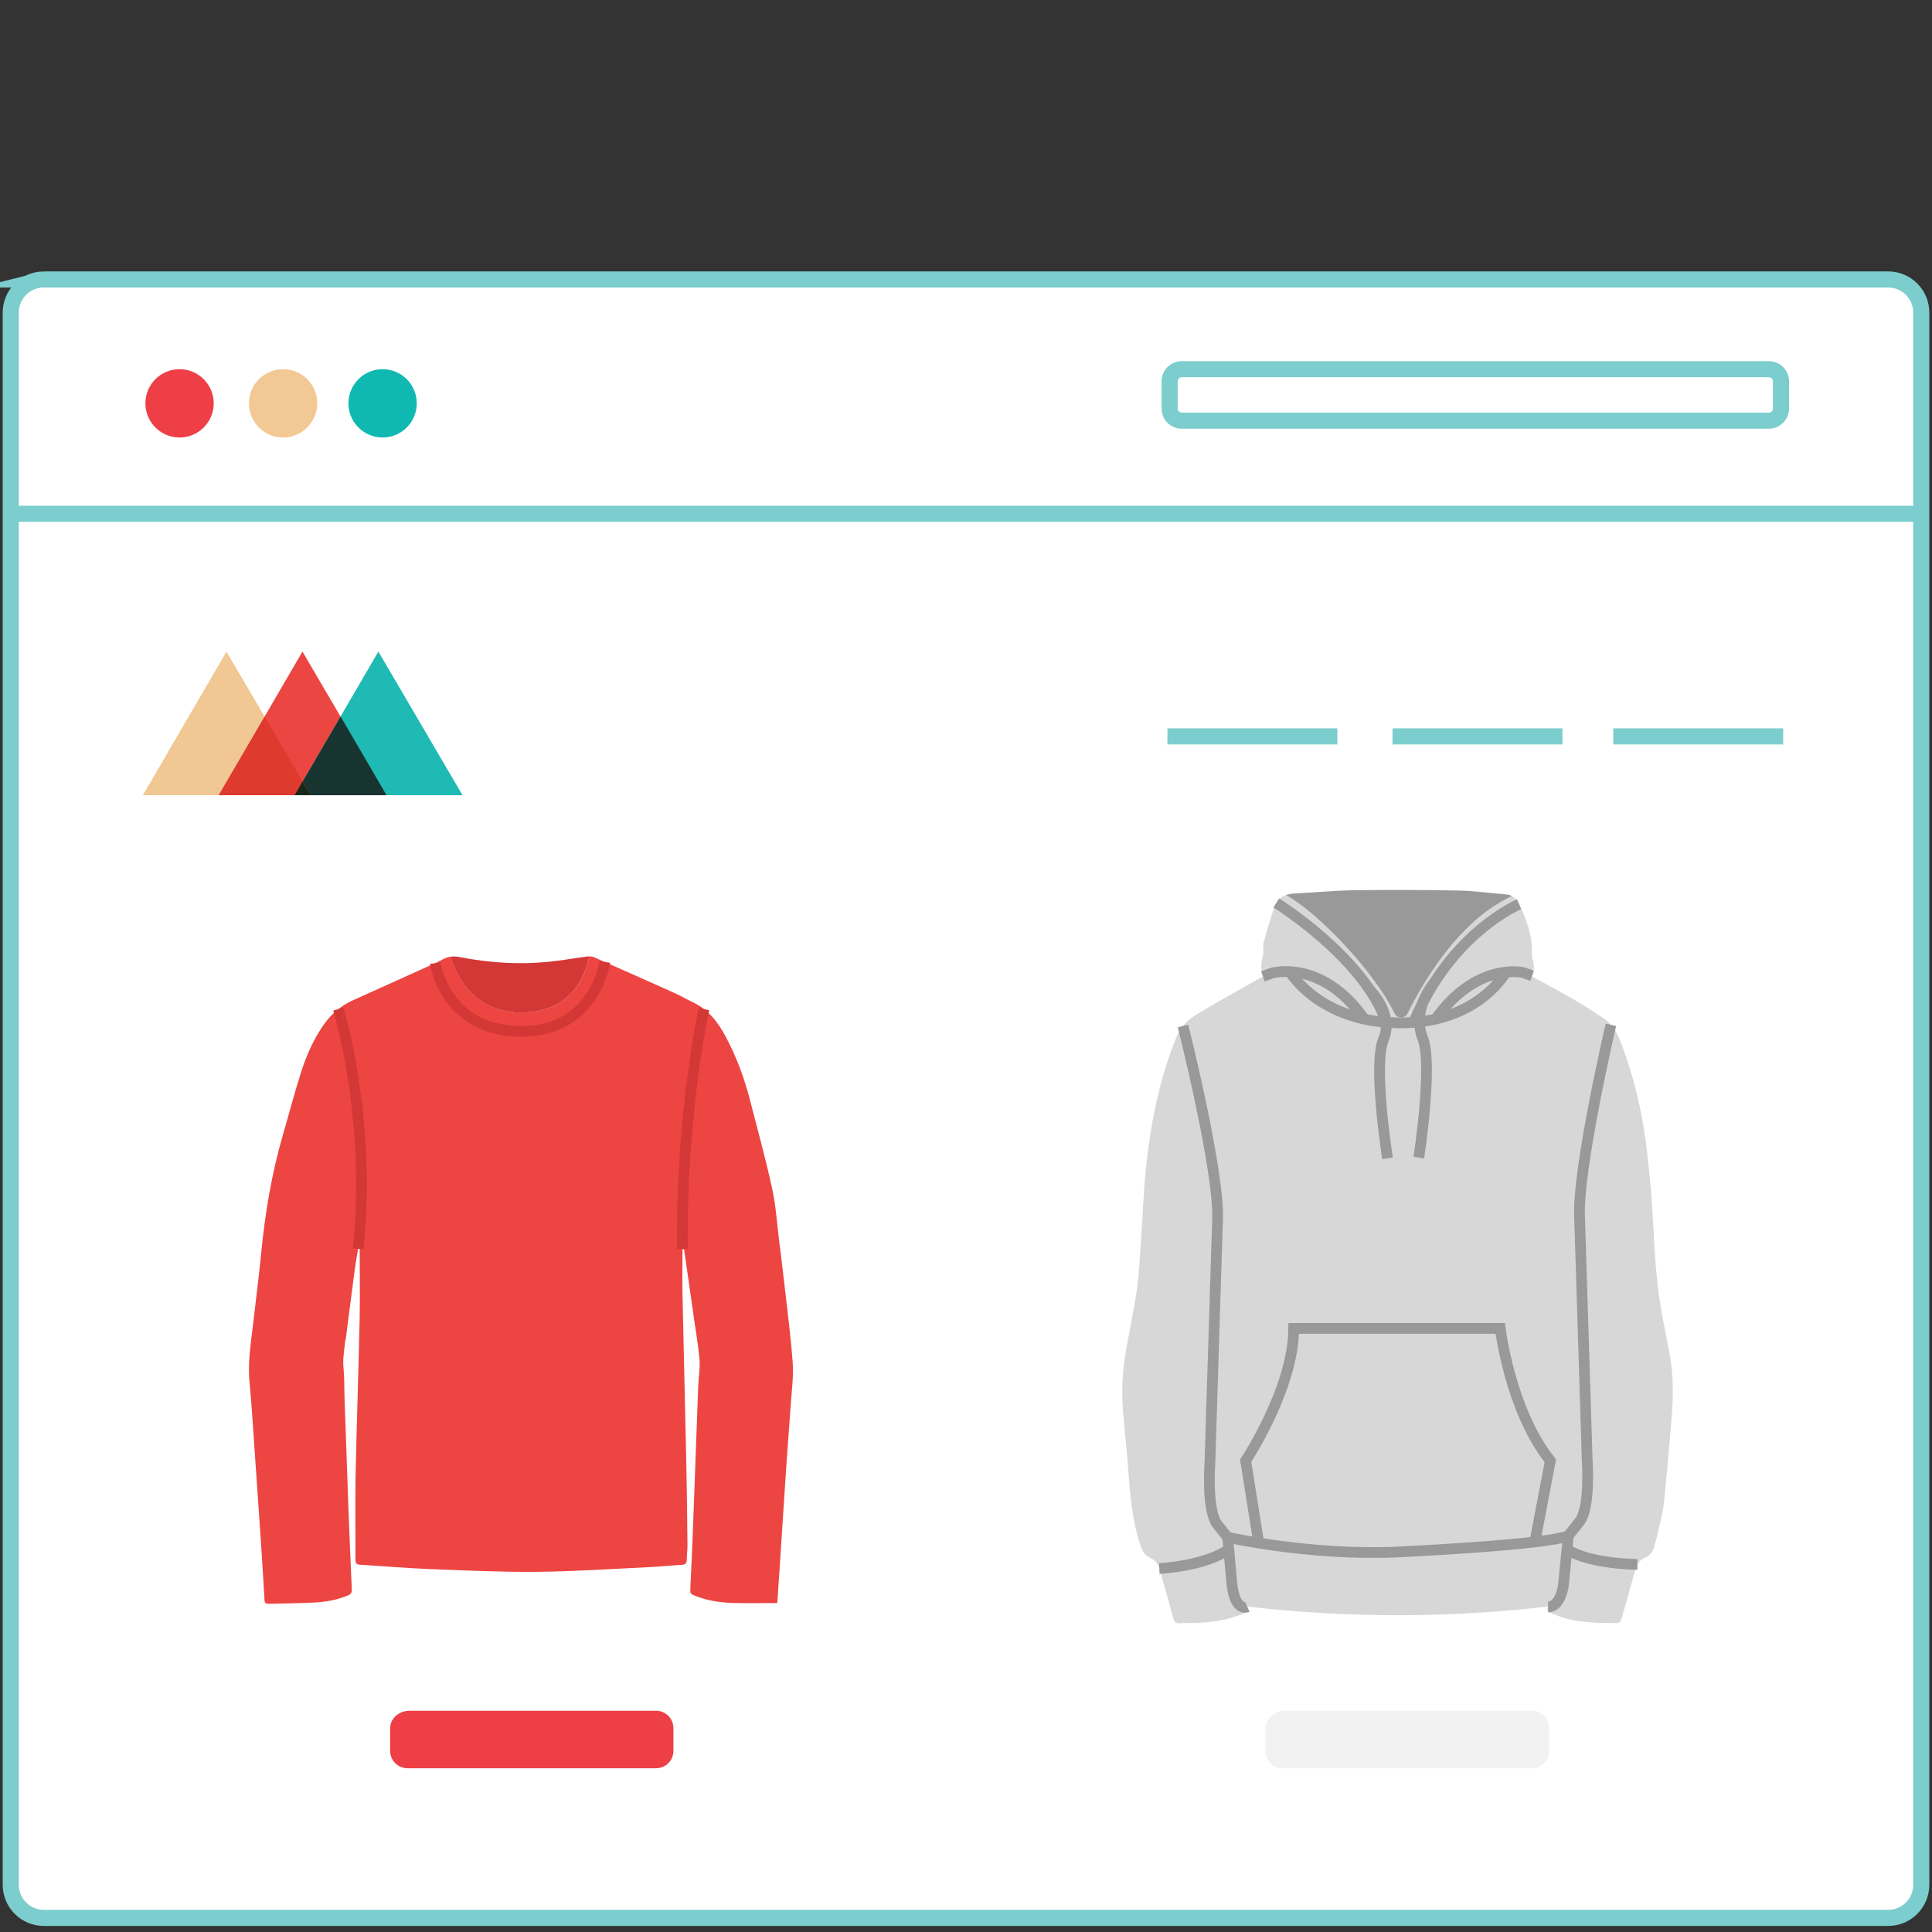
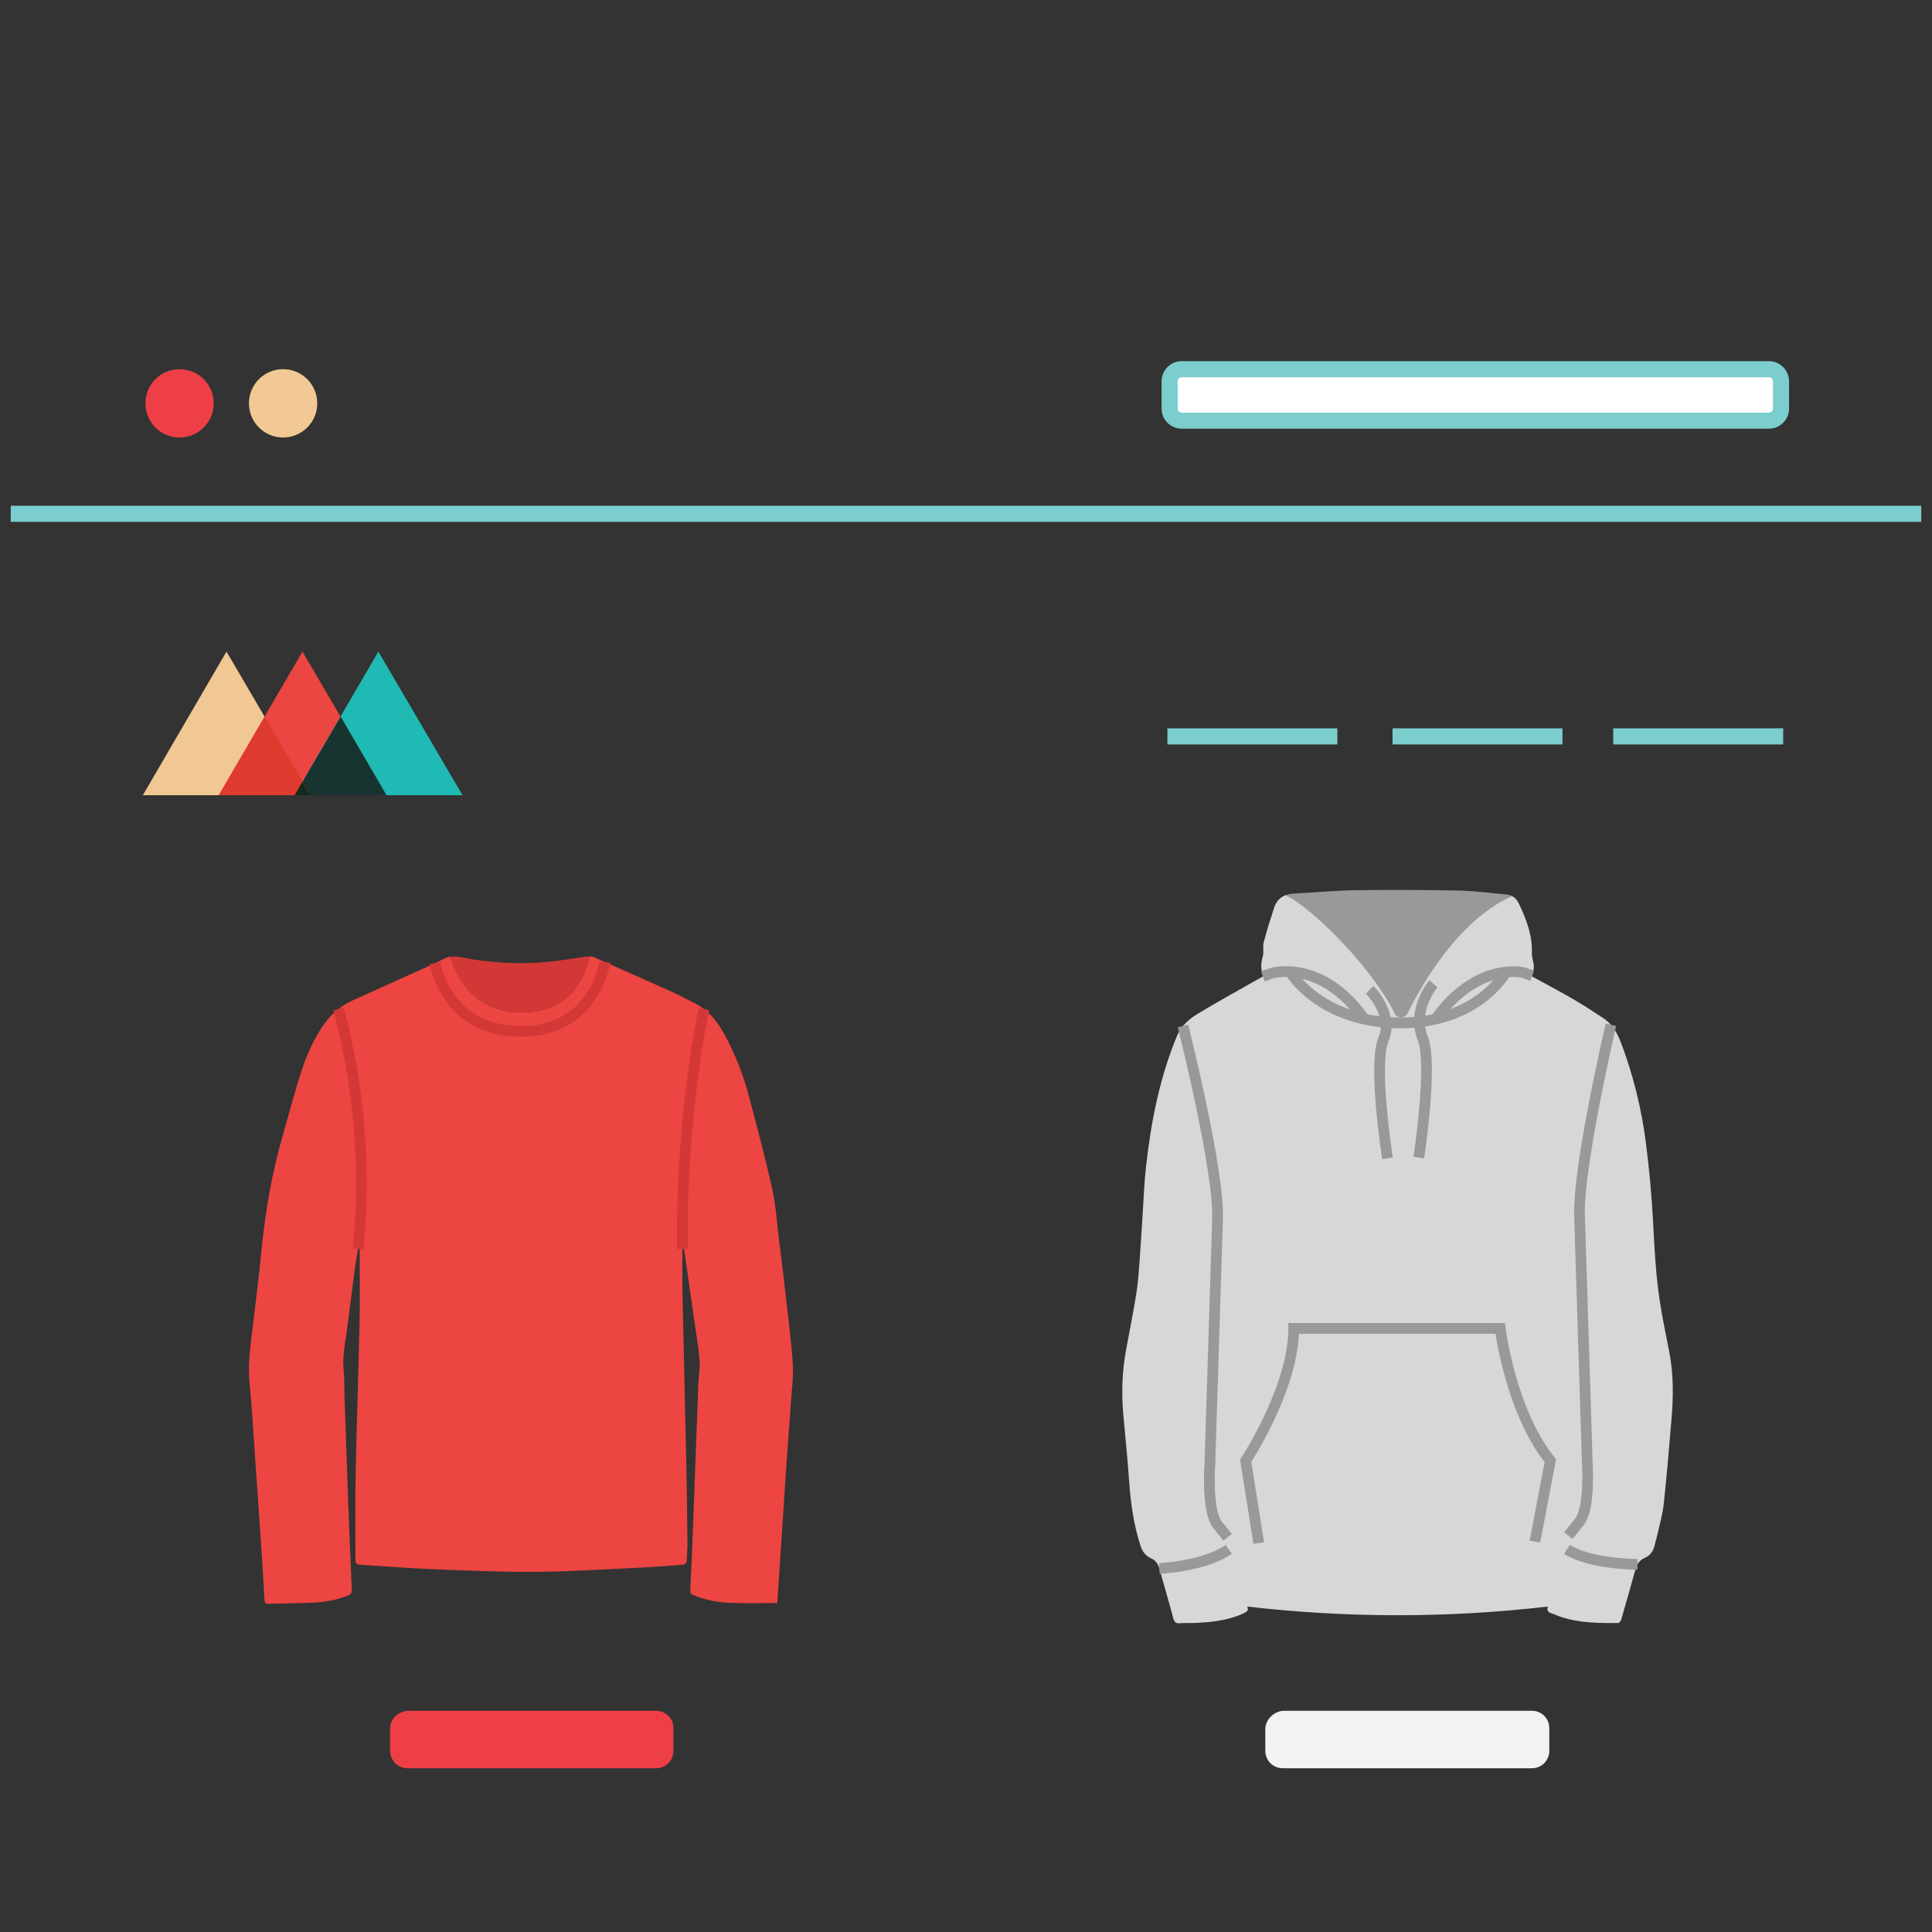
<svg xmlns="http://www.w3.org/2000/svg" id="Layer_1" data-name="Layer 1" width="180" height="180" viewBox="0 0 180 180">
  <rect x="0" y="0" width="180" height="180" fill="#333333" stroke="none" />
  <defs>
    <style>
      .cls-1 {
        fill: #f2f2f2;
      }

      .cls-2 {
        fill: #ee3f47;
      }

      .cls-3 {
        fill: #f1c893;
      }

      .cls-4 {
        fill: #eb4641;
      }

      .cls-5 {
        fill: #f2c994;
      }

      .cls-6 {
        fill: #ed4542;
      }

      .cls-7 {
        fill: #999;
      }

      .cls-8 {
        fill: #d43836;
      }

      .cls-9 {
        fill: #d6d7d6;
      }

      .cls-10 {
        fill: #df3a2e;
      }

      .cls-11 {
        fill: #173430;
      }

      .cls-12 {
        fill: #1ebab3;
      }

      .cls-13 {
        fill: #0fb9b2;
      }

      .cls-14 {
        fill: #15291b;
      }

      .cls-15 {
        stroke: #999;
      }

      .cls-15, .cls-16 {
        fill: none;
      }

      .cls-15, .cls-16, .cls-17 {
        stroke-miterlimit: 10;
      }

      .cls-16 {
        stroke: #d43836;
      }

      .cls-17 {
        fill: #fff;
        stroke: #7ccdcd;
        stroke-width: 1.5px;
      }
    </style>
  </defs>
  <g>
-     <path class="cls-17" d="M4.084,26.037H175.916c.818,0,1.602,.325,2.18,.903,.579,.578,.904,1.363,.904,2.181V175.603c0,.405-.08,.806-.235,1.18-.155,.374-.382,.714-.669,1-.286,.286-.626,.514-1,.669-.374,.155-.775,.234-1.18,.234H4.084c-.405,0-.806-.08-1.18-.234-.374-.155-.714-.382-1-.669-.286-.287-.514-.626-.668-1-.155-.374-.235-.775-.235-1.18V29.121c0-.818,.325-1.602,.903-2.181,.578-.578,1.363-.903,2.181-.903h0Z" />
    <path class="cls-2" d="M16.729,40.761c1.758,0,3.183-1.425,3.183-3.183s-1.425-3.183-3.183-3.183-3.183,1.425-3.183,3.183,1.425,3.183,3.183,3.183Z" />
-     <path class="cls-13" d="M35.646,40.761c1.758,0,3.183-1.425,3.183-3.183s-1.425-3.183-3.183-3.183-3.183,1.425-3.183,3.183,1.425,3.183,3.183,3.183Z" />
    <path class="cls-5" d="M26.375,40.761c1.758,0,3.183-1.425,3.183-3.183s-1.425-3.183-3.183-3.183-3.183,1.425-3.183,3.183,1.425,3.183,3.183,3.183Z" />
    <path class="cls-17" d="M110.098,34.396h54.705c.148,0,.295,.029,.432,.086,.136,.057,.261,.14,.366,.244,.104,.105,.187,.229,.244,.366,.057,.137,.086,.283,.086,.431h0v2.542c0,.299-.119,.586-.33,.797-.212,.211-.498,.33-.798,.33h-54.705c-.299,0-.586-.119-.797-.33-.212-.211-.33-.498-.33-.797h0v-2.542c0-.148,.029-.295,.086-.431,.056-.137,.139-.261,.244-.366,.104-.105,.229-.188,.366-.244,.136-.057,.283-.086,.431-.086h0Z" />
    <path class="cls-17" d="M1,47.869H179" />
    <path class="cls-17" d="M150.303,68.608h15.832" />
    <path class="cls-17" d="M129.739,68.608h15.832" />
    <path class="cls-17" d="M108.766,68.608h15.832" />
    <path class="cls-3" d="M13.31,74.086l7.791-13.378,7.838,13.378H13.31Z" />
    <path class="cls-4" d="M20.383,74.086l7.797-13.378,7.832,13.378h-15.629Z" />
    <path class="cls-12" d="M27.456,74.086l7.796-13.378,7.839,13.378h-15.635Z" />
    <path class="cls-11" d="M27.456,74.086h8.556l-4.275-7.326-4.281,7.326Z" />
    <path class="cls-10" d="M20.383,74.086h8.556l-4.275-7.326-4.281,7.326Z" />
    <path class="cls-14" d="M27.456,74.086h1.483l-.759-1.266-.724,1.266Z" />
    <path class="cls-2" d="M38.045,159.387h23.064c.914,0,1.633,.718,1.633,1.633v2.091c0,.914-.719,1.633-1.633,1.633h-23.129c-.915,0-1.633-.719-1.633-1.633v-2.091c0-.849,.719-1.568,1.699-1.633Z" />
    <path class="cls-1" d="M119.584,159.387h23.129c.914,0,1.633,.718,1.633,1.633v2.091c0,.914-.719,1.633-1.633,1.633h-23.194c-.914,0-1.633-.719-1.633-1.633v-2.091c.065-.849,.784-1.568,1.698-1.633Z" />
    <path class="cls-9" d="M118.338,140.545c.01,.04,.013,.081,.023,.123-.008-.04-.015-.081-.023-.123Z" />
  </g>
  <g>
    <path class="cls-6" d="M73.856,126.977c-.18-2.5-.513-4.99-.793-7.483-.145-1.29-.307-2.577-.469-3.865-.205-1.63-.301-3.284-.652-4.883-.618-2.82-1.382-5.608-2.107-8.404-.512-1.976-1.231-3.882-2.184-5.688-.71-1.345-1.595-2.551-3.026-3.238-.585-.281-1.148-.611-1.739-.878-2.519-1.134-5.042-2.257-7.571-3.368-.12-.053-.263-.068-.407-.067-.482,2.225-1.948,5.246-6.371,5.228-4.155-.016-5.879-2.984-6.587-5.193-.233,.039-.46,.116-.689,.24-.536,.291-1.1,.531-1.656,.783-2.25,1.019-4.501,2.034-6.753,3.048-1.184,.533-2.1,1.366-2.819,2.444-.849,1.273-1.471,2.658-1.937,4.098-.638,1.971-1.156,3.981-1.735,5.972-1.056,3.633-1.672,7.344-2.035,11.105-.207,2.143-.487,4.278-.733,6.418-.215,1.872-.536,3.736-.338,5.635,.098,.938,.165,1.879,.233,2.82,.117,1.628,.223,3.256,.335,4.884,.169,2.453,.344,4.906,.507,7.36,.113,1.704,.216,3.409,.313,5.114,.016,.278,.123,.371,.4,.363,1.44-.045,2.882-.041,4.32-.122,1.043-.059,2.072-.248,3.051-.653,.283-.117,.376-.258,.362-.566-.119-2.637-.227-5.274-.326-7.912-.122-3.275-.235-6.55-.348-9.826-.033-.967-.007-1.94-.097-2.901-.077-.822,.033-1.318,.146-2.419,.012-.121,.058-.246,.075-.372,.278-2.147,.55-4.295,.834-6.441,.083-.624,.201-1.243,.302-1.864,.05,.003,.1,.007,.15,.01,0,2.23,.04,4.461-.008,6.69-.104,4.793-.276,9.585-.373,14.379-.053,2.637-.006,5.276-.015,7.915-.001,.336,.136,.426,.452,.445,2.164,.128,4.324,.318,6.489,.403,3.325,.13,6.653,.287,9.978,.255,3.466-.033,6.93-.27,10.394-.433,1.031-.048,2.059-.156,3.09-.217,.332-.02,.469-.144,.466-.486-.003-.445,.069-.891,.065-1.336-.026-2.474-.05-4.948-.103-7.421-.112-5.278-.247-10.555-.357-15.833-.03-1.451-.005-2.902-.005-4.353,.125,.019,.15,.036,.153,.057,.338,2.345,.675,4.689,1.01,7.034,.084,.591,.327,2.014,.436,3.326,.031,.794-.103,1.593-.133,2.391-.165,4.333-.316,8.666-.48,12.998-.072,1.899-.155,3.797-.247,5.695-.031,.632-.046,.622,.528,.845,1.095,.426,2.242,.597,3.402,.632,1.361,.042,2.724,.01,4.162,.01,.052-.759,.107-1.533,.158-2.307,.224-3.421,.442-6.843,.672-10.263,.135-1.997,.298-3.992,.432-5.989,.085-1.271,.268-2.554,.177-3.815Z" />
    <path class="cls-16" d="M31.53,94.012s3.13,10.252,1.831,22.336" />
    <path class="cls-16" d="M65.585,94.012s-2.185,9.976-2,22.351" />
    <path class="cls-8" d="M48.536,94.333c4.422,.017,5.889-3.003,6.371-5.228-.087,.001-.175,.006-.257,.017-1.161,.152-2.316,.363-3.481,.481-2.81,.283-5.603,.104-8.371-.44-.298-.059-.577-.067-.849-.021,.708,2.209,2.432,5.177,6.587,5.193Z" />
    <path class="cls-16" d="M40.55,89.734s.884,6.258,7.878,6.36c6.995,.102,7.924-6.467,7.924-6.467" />
  </g>
  <g>
    <path class="cls-9" d="M155.536,126.032c-.282-1.482-.598-2.957-.84-4.445-.423-2.591-.549-5.209-.687-7.83-.127-2.41-.35-4.821-.655-7.216-.409-3.205-1.173-6.334-2.318-9.365-.348-.921-.809-1.753-1.644-2.307-.937-.622-1.881-1.236-2.853-1.8-1.256-.728-2.542-1.404-3.81-2.099,.231-.811,.23-.906,.015-1.826-.025-.105-.025-.218-.021-.327,.058-1.686-.521-3.204-1.241-4.682-.144-.295-.347-.517-.611-.654-7.593,2.973-10.364,9.879-10.364,9.879-.738-4.097-7.407-8.183-10.698-9.972-.524,.19-.903,.574-1.103,1.188-.348,1.064-.688,2.133-.97,3.215-.108,.412,.036,.892-.083,1.298-.185,.635-.2,1.235,.037,1.872-.3,.167-.587,.323-.871,.485-1.728,.986-3.474,1.944-5.175,2.974-.831,.503-1.586,1.126-1.982,2.082-1.617,3.903-2.424,7.999-2.888,12.171-.173,1.554-.227,3.121-.331,4.682-.088,1.326-.158,2.654-.259,3.979-.079,1.039-.14,2.084-.304,3.112-.285,1.786-.642,3.561-.97,5.34-.379,2.054-.433,4.119-.239,6.196,.187,1.996,.387,3.992,.526,5.992,.142,2.048,.423,4.062,1.055,6.024,.177,.551,.472,.956,.989,1.186,.425,.19,.65,.519,.771,.948,.435,1.543,.889,3.082,1.3,4.631,.102,.384,.257,.515,.646,.469,.353-.041,.714-.004,1.071-.016,1.625-.055,3.234-.193,4.749-.866,.32-.142,.607-.263,.427-.669,9.344,1.073,18.655,1.078,28.019-.003-.153,.362,.016,.535,.344,.639,.3,.095,.584,.238,.883,.336,1.726,.563,3.514,.571,5.3,.564,.101-0,.256-.183,.292-.308,.455-1.566,.898-3.136,1.333-4.708,.131-.474,.367-.837,.836-1.042,.477-.209,.796-.57,.919-1.092,.076-.319,.182-.632,.252-.952,.22-1.001,.516-1.994,.626-3.008,.288-2.648,.502-5.305,.727-7.959,.174-2.045,.185-4.088-.201-6.117Z" />
-     <path class="cls-15" d="M116.215,149.715s-1.129,.514-1.434-2.085l-.403-4.403s7.587,1.709,15.638,1.379c0,0,14.164-.658,16.102-1.529l-.465,4.663s-.27,1.982-1.419,1.972" />
    <path class="cls-15" d="M152.556,145.751s-4.387-.006-6.565-1.398" />
    <path class="cls-15" d="M108.012,146.132s4.195-.191,6.469-1.779" />
    <path class="cls-15" d="M110.216,95.589s3.436,13.607,3.217,18.109l-.711,22.663s-.329,4.412,.72,5.709l.936,1.157" />
    <path class="cls-15" d="M150.085,95.479s-3.138,13.42-2.919,17.922l.711,22.663s.319,4.404-.72,5.709l-1.039,1.304" />
    <path class="cls-15" d="M117.275,143.762l-1.22-7.668s4.461-6.737,4.479-12.328h19.24s.916,7.632,4.666,12.328l-1.434,7.535" />
    <path class="cls-15" d="M117.661,90.966l.853-.305s4.62-1.364,8.597,4.285" />
    <path class="cls-15" d="M142.74,90.909l-.853-.305s-4.286-1.025-8.141,4.342" />
    <path class="cls-15" d="M120.181,90.534s2.73,4.702,10.159,4.764c7.429,.061,9.977-4.765,9.977-4.765" />
    <path class="cls-7" d="M129.933,94.412c.247,.506,.956,.513,1.205,.007,1.34-2.725,4.725-8.658,9.733-10.937-.16-.083-.343-.134-.549-.151-1.476-.122-2.95-.331-4.428-.36-3.201-.064-6.404-.078-9.605-.032-1.92,.027-3.838,.212-5.757,.313-.265,.014-.506,.06-.723,.138,2.926,1.59,8.183,7.04,10.124,11.022Z" />
    <path class="cls-15" d="M127.612,92.218s2.286,2.263,1.29,4.603c-1.017,2.389,.373,11.095,.373,11.095" />
    <path class="cls-15" d="M133.554,91.661s-2.075,2.361-.994,5.096c.955,2.415-.373,11.095-.373,11.095" />
-     <path class="cls-15" d="M118.909,84.125s8.169,5.073,10.261,11.123" />
-     <path class="cls-15" d="M141.533,84.242s-6.417,2.702-9.819,11.01" />
  </g>
</svg>